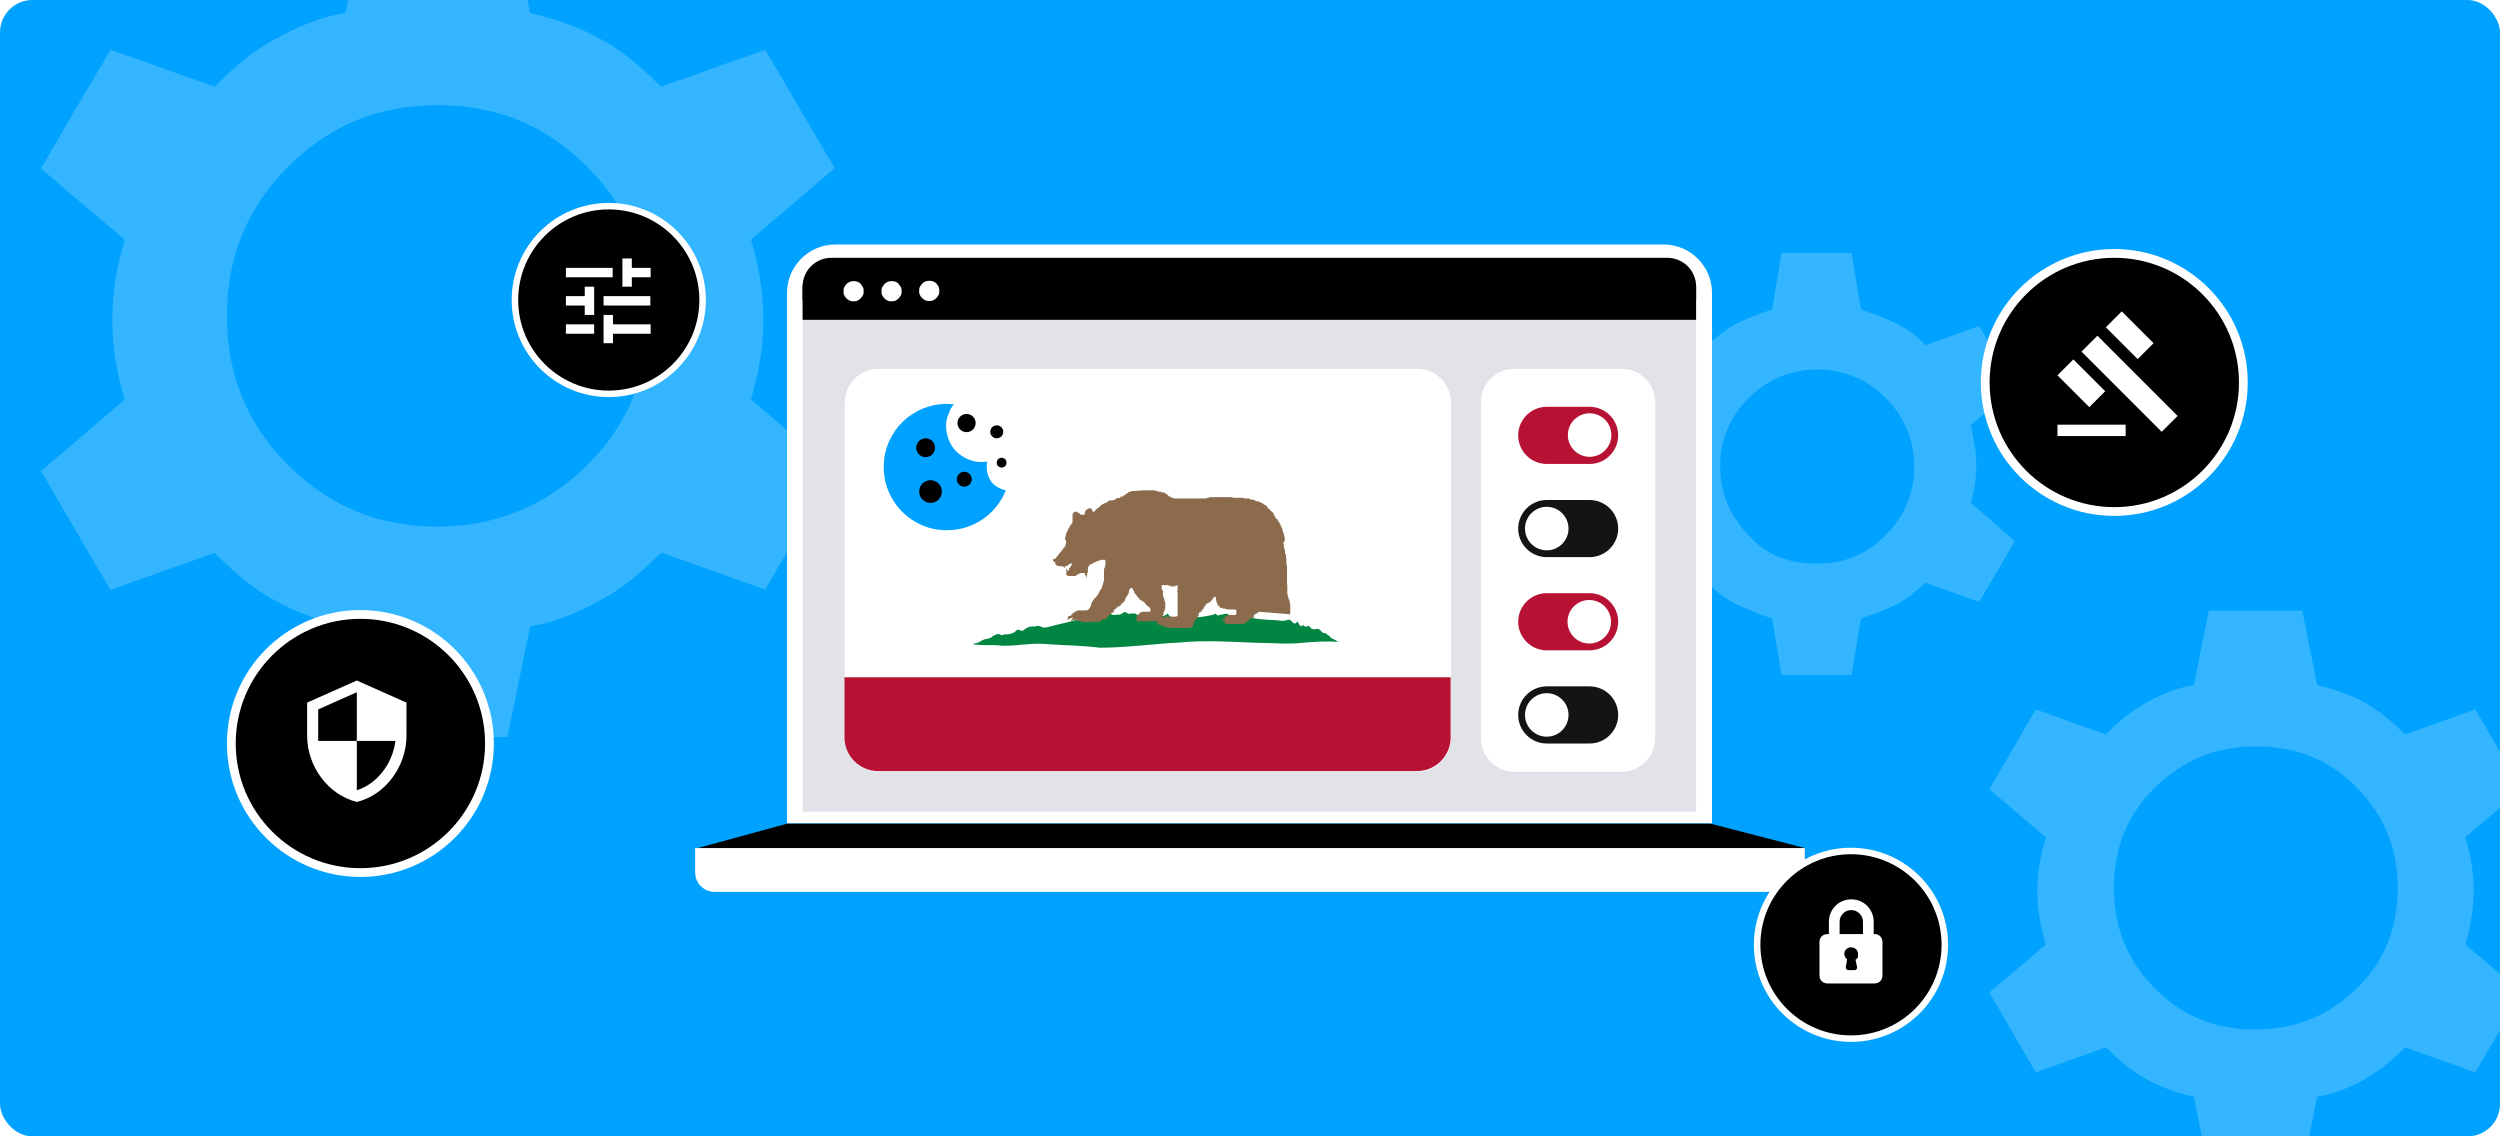
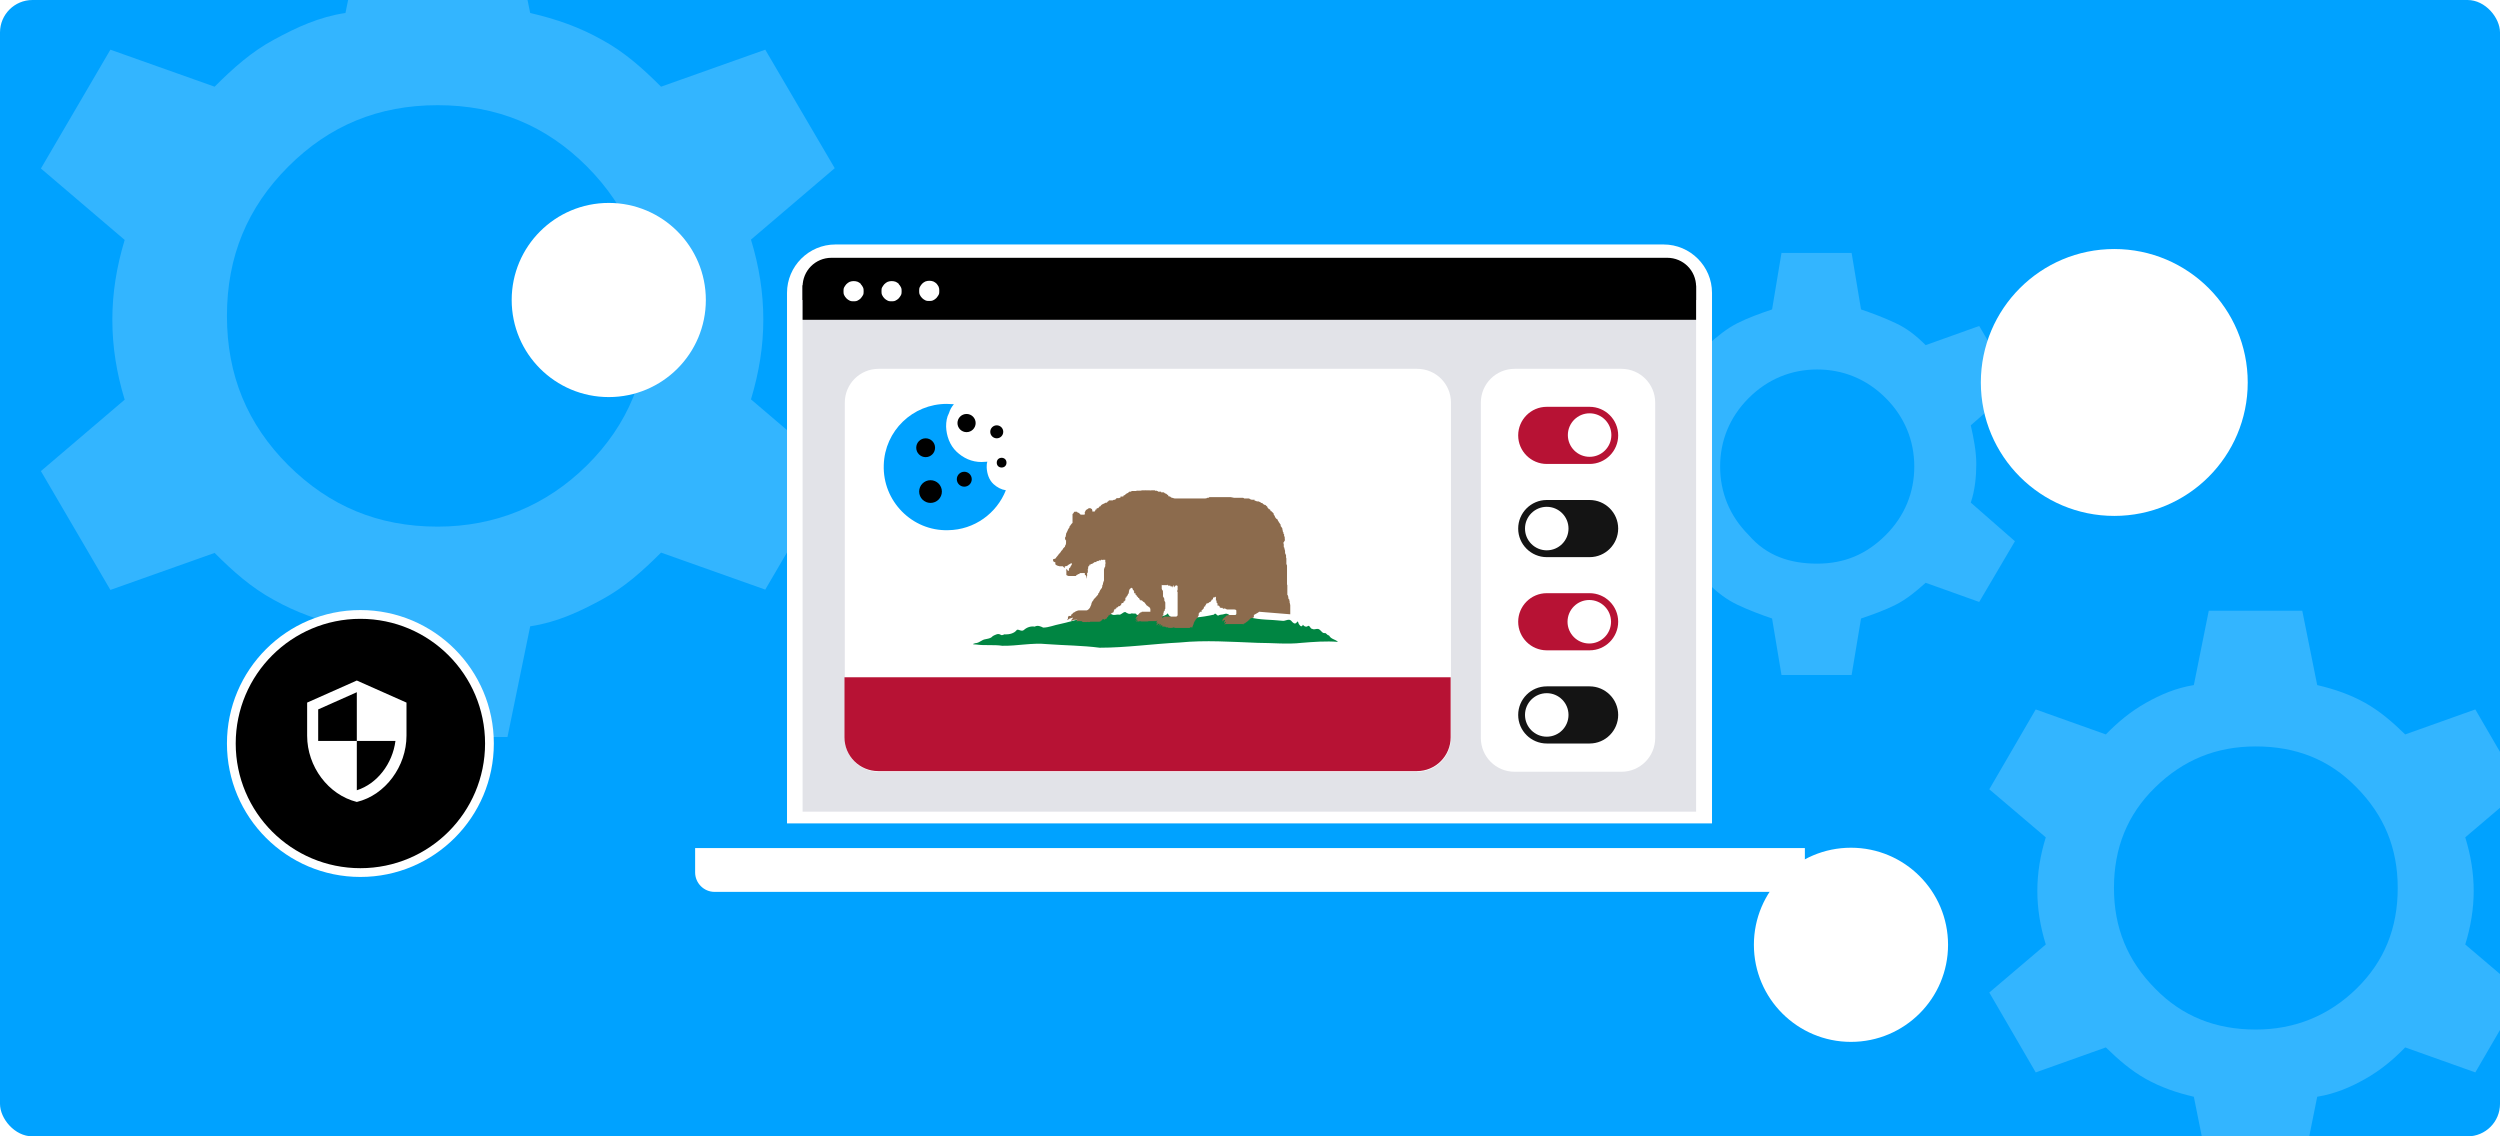
<svg xmlns="http://www.w3.org/2000/svg" id="Layer_2" version="1.1" viewBox="0 0 770 350">
  <defs>
    <style>
      .st0 {
        fill: #00a2ff;
      }

      .st1 {
        fill: #141414;
      }

      .st2 {
        fill: #8c6b4d;
      }

      .st3, .st4, .st5 {
        fill: #fff;
      }

      .st6 {
        fill: #008542;
      }

      .st4 {
        fill-rule: evenodd;
      }

      .st7 {
        fill: none;
      }

      .st8 {
        fill: #b71234;
      }

      .st5 {
        isolation: isolate;
        opacity: .2;
      }

      .st9 {
        fill: #e2e3e8;
      }

      .st10 {
        clip-path: url(#clippath);
      }
    </style>
    <clipPath id="clippath">
      <rect class="st7" width="770" height="350" rx="10" ry="10" />
    </clipPath>
  </defs>
  <g id="Layer_1-2">
    <g class="st10">
      <g>
        <rect class="st0" y="0" width="770" height="350" />
        <rect class="st7" y="0" width="770" height="350" />
        <path class="st5" d="M113.4,227.1l-7-34.1c-8.2-1.9-15.2-4.4-22-8.2-7-3.8-12.6-8.8-18.3-14.5l-32.1,11.4-21.4-36.6,25.8-22c-2.5-8.2-3.8-16.3-3.8-24.6s1.3-16.3,3.8-24.6l-25.8-22L34,15.3l32.1,11.4c5.7-5.7,11.4-10.8,18.3-14.5,7-3.8,13.9-7,22-8.2l7-34.1h42.9l7,34.1c8.2,1.9,15.2,4.4,22,8.2,7,3.8,12.6,8.8,18.3,14.5l32.1-11.4,21.4,36.5-25.8,22c2.5,8.2,3.8,16.3,3.8,24.6s-1.3,16.3-3.8,24.6l25.8,22-21.4,36.6-32.1-11.4c-5.7,5.7-11.4,10.8-18.3,14.5-7,3.8-13.9,7-22,8.2l-7,34.1h-42.9,0ZM134.8,162.2c17.6,0,33.4-6.4,46-18.9s18.9-27.7,18.9-46-6.4-33.4-18.9-46c-12.6-12.6-27.7-18.9-46-18.9s-33.4,6.3-46,18.9c-12.6,12.6-18.9,27.7-18.9,46s6.3,33.4,18.9,46c12.7,12.6,27.7,18.9,46,18.9Z" />
        <path class="st5" d="M548.7,207.9l-2.9-17.4c-3.8-1.3-7.2-2.6-10.6-4.2s-6.4-3.9-9.3-6.8l-16.5,5.9-11-18.7,13.6-11.9c-.9-3.9-1.6-8.1-1.6-11.9s.4-8.1,1.6-11.9l-13.6-11.9,11-18.7,16.5,5.9c2.9-2.6,5.9-5.1,9.3-6.8s6.8-2.9,10.6-4.2l2.9-17.4h21.6l2.9,17.4c3.8,1.3,7.2,2.6,10.6,4.2,3.5,1.6,6.4,3.9,9.3,6.8l16.5-5.9,11,18.7-13.6,11.9c.9,3.9,1.7,8.1,1.7,11.9s-.4,8.1-1.7,11.9l13.6,11.9-11,18.7-16.5-5.9c-2.9,2.6-5.9,5.1-9.3,6.8s-6.8,2.9-10.6,4.2l-2.9,17.4h-21.6ZM559.7,173.6c8.4,0,15.2-2.9,21.1-8.8,5.9-5.9,8.8-13.2,8.8-21.1s-2.9-15.2-8.8-21.1-13.2-8.8-21.1-8.8-15.2,2.9-21.1,8.8c-5.9,5.9-8.8,13.2-8.8,21.1s2.9,15.2,8.8,21.1c5.5,6.4,12.7,8.8,21.1,8.8ZM680.3,360.7l-4.6-22.9c-5.5-1.3-10.1-2.9-14.8-5.5-4.6-2.6-8.4-5.9-12.3-9.7l-21.6,7.7-14.3-24.6,17.4-14.8c-1.7-5.5-2.6-11-2.6-16.5s.9-11,2.6-16.5l-17.4-14.8,14.3-24.6,21.6,7.7c3.8-3.9,7.7-7.1,12.3-9.7,4.6-2.6,9.3-4.6,14.8-5.5l4.6-22.9h28.8l4.6,22.9c5.5,1.3,10.1,2.9,14.8,5.5,4.6,2.6,8.4,5.9,12.3,9.7l21.6-7.7,14.3,24.6-17.4,14.8c1.7,5.5,2.6,11,2.6,16.5s-.9,11-2.6,16.5l17.4,14.8-14.3,24.6-21.6-7.7c-3.8,3.9-7.7,7.1-12.3,9.7-4.6,2.6-9.3,4.6-14.8,5.5l-4.6,22.9h-28.8ZM694.8,317.1c11.9,0,22.4-4.2,31-12.6s12.7-18.7,12.7-31-4.2-22.4-12.7-31c-8.4-8.6-18.7-12.6-31-12.6s-22.4,4.2-31,12.6-12.7,18.7-12.7,31,4.2,22.4,12.7,31c8.4,8.6,18.7,12.6,31,12.6Z" />
        <g>
          <g>
            <g>
              <path class="st3" d="M242.4,90.2c0-8.2,6.7-14.9,14.9-14.9h255.1c8.2,0,14.9,6.7,14.9,14.9v163.4H242.4V90.2Z" />
-               <path d="M526.9,253.7l29,7.5v5.2H214.9v-5.2l27.5-7.5h284.5,0Z" />
              <path class="st4" d="M555.9,261.2v7.5c0,3.3-2.7,6-6,6H220.1c-3.3,0-6-2.7-6-6v-7.5h341.9Z" />
              <path class="st9" d="M247.2,89c0-4.9,3.9-8.9,8.9-8.9h257.4c4.9,0,8.9,3.9,8.9,8.9v161H247.2V89Z" />
              <path d="M247.2,88.3c0-4.9,3.9-8.9,8.9-8.9h257.4c4.9,0,8.9,3.9,8.9,8.9v4.1H247.2v-4.1Z" />
              <path d="M247.2,87.9c0-.3,3.9-.6,8.9-.6h257.4c4.9,0,8.9.3,8.9.6v10.6H247.2v-10.6Z" />
            </g>
            <path class="st3" d="M265.2,87.5c-.3-.3-.6-.5-1-.7-.8-.3-1.7-.3-2.5,0-.4.2-.7.4-1,.7-.3.3-.5.7-.7,1-.2.4-.2.8-.2,1.2s0,.8.2,1.2c.2.4.4.7.7,1,.3.3.6.5,1,.7.4.2.8.2,1.2.2s.8,0,1.2-.2c.4-.2.7-.4,1-.7.3-.3.5-.7.7-1s.2-.8.2-1.2,0-.8-.2-1.2c-.2-.4-.4-.7-.7-1h0Z" />
            <path class="st3" d="M276.9,87.5c-.3-.3-.6-.5-1-.7-.8-.3-1.7-.3-2.5,0-.4.2-.7.4-1,.7-.3.3-.5.7-.7,1s-.2.8-.2,1.2,0,.8.2,1.2c.2.4.4.7.7,1,.3.3.6.5,1,.7.4.2.8.2,1.2.2s.8,0,1.2-.2c.4-.2.7-.4,1-.7.3-.3.5-.7.7-1,.2-.4.2-.8.2-1.2s0-.8-.2-1.2c-.2-.4-.4-.7-.7-1h0Z" />
            <path class="st3" d="M289.2,88.5c-.2-.4-.4-.7-.7-1.1-.3-.3-.6-.5-1-.7-.8-.3-1.7-.3-2.5,0-.4.2-.7.4-1,.7-.3.3-.5.7-.7,1-.2.4-.2.8-.2,1.2s0,.8.2,1.2c.2.4.4.7.7,1s.6.5,1,.7c.4.2.8.2,1.2.2s.8,0,1.2-.2c.4-.2.7-.4,1-.7.3-.3.5-.7.7-1s.2-.8.2-1.2,0-.8-.2-1.2h0Z" />
          </g>
          <g>
            <g>
              <path class="st3" d="M436.5,237.7h-165.9c-5.8,0-10.4-4.7-10.4-10.4v-103.3c0-5.8,4.7-10.4,10.4-10.4h165.9c5.8,0,10.4,4.7,10.4,10.4v103.3c0,5.8-4.7,10.4-10.4,10.4Z" />
              <path class="st8" d="M260.1,208.6v18.5c0,5.8,4.7,10.4,10.4,10.4h165.9c5.8,0,10.4-4.7,10.4-10.4v-18.5h-186.8Z" />
              <path class="st6" d="M409.3,195.7c-.6,0-.8-.9-1.4-.7-.9,0-1.2-1.4-2.2-1.3-.5,0-1,.3-1.5,0-.7,0-.8-1.4-1.5-.8-.5.3-1.1,0-1.4-.5-.3.8-.8.5-1.1,0-.4-.3-.3-1.5-.8-.7-.6.8-1.3,0-1.7-.5-.8-.8-1.8.2-2.8,0-3.4-.4-6.9-.2-10.1-1.1-.9,0-1.7-.4-2.6-.4-.7-.3-1.4-.8-2,0-1.1.7-1.8-1.1-3-.6-.8.3-1.4.1-2,.5-.5,0-.8-1.1-1.3-.3-3.9.9-7.9,1.2-11.8,1.1-.9,0-2.1-.5-2.4-1.5-.6.7-1.4.9-2.3.8-2.4,0-4.8-.4-7.3-.3,0-.7-1.1-.3-1.5-.5-.8.4-1.4,0-2-.4h0c-.8,0-1.3,1-2,.8-.7-.1-1.4.3-2,0-.8-.5-1.5-.4-2.4-.1-4.6.3-9.1,2-13.7,3-1.7.3-3.5,1.1-5.2,1.1-.8-.4-1.7-.8-2.6-.3-1.2-.2-2.4.2-3.3,1-.7.7-1.7-.3-2.2,0-.8,1.1-2.3,1.4-3.5,1.4-.5-.2-.9.5-1.5.1-.8-.5-1.6,0-2.4.4-.9,1.1-2.4.7-3.4,1.4-.7.4-1.3.8-2,.8-1.1.3-.8.4.2.4,2.7.4,5.5,0,8.1.4,4.6.1,9.1-1,13.9-.5,5.4.4,10.7.4,16.1,1.1,8.2,0,16.4-1.2,24.6-1.6,8-.8,16-.2,24.1.1,4.5,0,9.1.5,13.5,0,3.7-.3,7.5-.6,11.2-.3-.8-.8-2.1-.8-2.7-1.9" />
              <path class="st2" d="M397.4,189.2c0-.2,0-.5,0-.8s0-.3,0-.5v-.3c0,0,0-.1,0-.2s0-.1,0-.1h0c0-.2,0-.2,0-.2,0,0,0-.1,0-.3h0c0-.2,0-.3,0-.3,0-.1,0-.4-.1-.4,0,0,0-.1,0-.2,0,0,0-.2-.1-.3,0,0,0-.2,0-.3s0-.1,0-.1c0,0,0-.2-.1-.3,0,0,0,0,0,0,0,0,0-.1,0-.2,0,0,0,0,0-.1,0,0-.1,0-.2-.1,0,0-.1-.2-.1-.4s0-.3,0-.4c0,0-.1,0-.1,0h0c0-.2,0-.4-.2-.5,0,0,0,0,0-.1s0-.2,0-.2c0,0,0-.1,0-.3s0,0,0-.1,0-.2,0-.3c0,0,0-.1,0-.2,0,0,0-.3,0-.4s0,0,0-.1c0,0,0-.2,0-.3,0-.1,0-.3,0-.4,0,0,0-.1,0-.1h0c0,0,0-.1,0-.2,0,0,0,0,0,0s0,0,0,0h0c0-.1,0-.2,0-.2s0,0,0,0c0,0,0-.2-.1-.3,0,0,0,0,0-.1,0,0,0,0,0,0,0,0,0,0,0-.1,0,0,0-.1,0-.3v-.4c0-.2,0-.4,0-.7s0-.4,0-.6c0,0,0-.1,0-.3,0,0,0-.2,0-.3,0-.1,0-.3,0-.4,0-.2,0-.3,0-.5,0,0,0-.1,0-.2,0,0,0-.1,0-.2,0-.3,0-.5,0-.8s0-.3,0-.4v-.5c0-.1-.1-.3-.2-.5,0,0,0-.2,0-.3,0,0,0-.2,0-.3s0-.3,0-.4c0-.2,0-.4,0-.6,0-.1,0-.3-.1-.4,0,0,0-.2,0-.3,0-.1,0-.3,0-.4,0,0-.1-.3-.2-.4,0,0,0-.1-.1-.3,0,0,0-.1,0-.3s0-.1,0-.2c0-.3-.1-.5-.2-.8v-.3c-.2-.1-.2-.2-.2-.3s0-.2,0-.3c0,0,0-.3,0-.4,0,0,0-.2-.1-.4,0,0,0,0,0,0,0,0,0-.3,0-.3,0,0,.1,0,.1,0,0-.1.2-.3.3-.5s0-.4,0-.6,0-.1,0-.3c0,0,0-.1,0-.1,0-.1-.1-.3-.2-.5,0,0,0-.1,0-.2v-.3c-.2,0-.2-.2-.2-.3,0,0,0-.1,0-.2,0,0-.1-.2-.2-.3,0,0,0-.1,0-.2,0,0,0-.1-.1-.3,0-.2,0-.5-.2-.7,0-.1-.2-.3-.3-.4s0-.3-.1-.4h0c0,0,0-.2,0-.2,0,0,0-.1-.2-.2,0,0,0,0,0,0,0-.2-.3-.4-.4-.6,0,0,0-.3-.2-.3s0,0,0,0c0-.2-.1-.5-.4-.6,0,0-.2-.1-.3-.3,0,0,0-.2-.2-.2h0c0-.4-.2-.6-.4-.8,0,0,0,0,0-.1,0,0,0-.1,0-.2,0,0-.2-.3-.3-.4-.1,0-.3-.1-.3-.3,0,0-.1-.1-.3-.1s0,0-.1-.1c0,0,0-.1,0-.1,0,0,0-.2-.2-.3,0,0,0-.1-.2-.1s-.1,0-.1,0c-.1-.3-.5-.4-.5-.8h0c-.2-.2-.5-.3-.5-.5,0,0,0,0-.2,0s-.1,0-.2-.1c-.1,0-.4-.2-.5-.3,0,0,0,0,0,0,0,0,0-.2-.2-.2s-.3,0-.3-.1c-.2-.1-.5-.3-.8-.4,0,0-.1,0-.2,0s-.1,0-.2,0,0,0-.1,0c0,0-.3-.2-.5-.2,0,0-.1,0-.2,0,0,0,0,0,0,0v-.3c0,0,0,0-.1,0h-.3c0,0,0,0,0,0,0,0-.1,0-.1,0,0,0-.3,0-.4,0,0,0,0,0,0,0,0,0-.1-.1-.3-.1-.1,0-.3-.2-.5-.3,0,0-.3,0-.4,0,0,0-.1,0-.2,0s-.2,0-.3,0,0,0-.1,0c-.1,0-.2,0-.4,0s-.1,0-.1,0c0,0-.2-.2-.4-.2s-.1,0-.1,0c0,0-.2,0-.3,0-.1,0-.3,0-.5,0s-.4,0-.6,0c0,0-.1,0-.2,0,0,0-.1,0-.3,0,0,0-.1,0-.2,0h-.1c0,0-.3,0-.4,0-.3,0-.7-.2-1-.2,0,0-.1,0-.3,0,0,0-.1,0-.2,0h-.3c-.3,0-.5,0-.8,0-.1,0-.3,0-.5,0s-.4,0-.5,0-.3,0-.4,0c-.2,0-.5,0-.7,0s-.2,0-.3,0c-.1,0-.3,0-.5,0s-.4,0-.5,0c-.1,0-.3,0-.5,0,0,0-.1,0-.2,0,0,0-.2,0-.3,0s-.1,0-.2,0h-.4c0,0-.1,0-.3.2h-.4c-.2.2-.5.2-.8.2s-.1,0-.2,0c-.1,0-.3,0-.5,0-.1,0-.4,0-.5,0-.2,0-.5,0-.7,0,0,0-.2,0-.3,0s-.2,0-.3,0c0,0-.1,0-.2,0,0,0-.3,0-.4,0-.1,0-.4,0-.5,0,0,0-.2,0-.3,0,0,0-.2,0-.3,0h-.4c-.1,0-.3,0-.5,0-.1,0-.3,0-.5,0,0,0-.1,0-.3,0-.2,0-.4,0-.6,0s-.3,0-.3,0c-.3,0-.8,0-1.1,0,0,0-.1,0-.3,0s-.3,0-.5,0c0,0-.1,0-.2,0,0,0-.1,0-.2,0s0,0,0,0c-.1,0-.3,0-.5-.1s-.5-.1-.7-.2c-.1,0-.2-.3-.4-.3s-.2,0-.2-.1,0,0,0,0c0,0-.4,0-.3,0,0,0-.1,0,0-.2h0c0,0,0-.2,0-.2,0,0,0,0,0,0,0,0,0,0-.1,0-.1,0-.3,0-.4-.3-.1,0-.3-.1-.5-.2,0,0-.1,0-.1,0,0,0,0,0,0-.1h0c0,0-.1,0-.3-.2,0,0-.1,0-.1,0-.1,0-.2,0-.3,0h0c0,0-.1,0-.2,0,0,0-.1,0-.2,0,0,0,0,0,0-.2,0,0,0,0,0,0-.2,0-.5,0-.8,0-.1,0-.2,0-.2-.1s0-.1,0-.1,0,.1-.3,0c0,0-.1,0-.2-.2h0c0,.2-.3.2-.4,0h0c0,0-.3,0-.4,0s0,0-.1,0-.1-.1-.3,0c0,0-.1,0-.3,0-.1,0,0,0-.2,0,0,0-.1.1-.3,0-.2,0-.5,0-.8,0s-.5,0-.6,0c0,0,0-.1,0-.1s0,0,0,0c0,0,0,0,0,0,0,0-.1.1-.1.1,0,0-.1,0-.1,0,0,0-.1,0-.2,0-.1,0-.3,0-.5,0,0,0-.1,0-.1,0-.1,0-.3.1-.5.1,0,0-.1,0-.2,0,0,0,0,0,0,0h-.3c0,0,0,.1-.1,0-.1,0-.2,0-.3,0-.1,0-.3,0-.5.1,0,0-.1,0-.1,0,0,0-.1,0-.2,0,0,0-.2,0-.4,0s0,0,0,0c0,0-.2,0-.4,0s0,0-.1,0c0,0-.1,0-.3.2,0,0-.2,0-.4,0-.1,0-.3.1-.4.3,0,0-.1.1-.1.1-.4.1-.8.4-1,.7,0,0-.1,0-.2,0s0,0-.1,0h0c0,0,0,0,0,0,0,0,0,.1-.1.2,0,0,0,0,0,0h0s0,0,0,0h0c0,.2-.1.2-.3.2s0,0,0,0c0,0-.2,0-.3,0s-.2,0-.3,0h0c0,.2,0,.4-.2.4,0,0-.2,0-.3.1,0,0-.1,0-.2,0s-.1,0-.1,0,0,0,0,0c0,0,0,0,0,0s0,0-.2,0-.1,0-.2,0c-.1.1-.3.3-.5.5,0,0,0,0-.2,0-.1,0-.3,0-.5.2,0,0,0,0,0,0,0,0-.1,0-.1,0,0,0-.2,0-.4,0,0,0-.1,0-.2,0-.2,0,0,0,0,0,0,0-.3,0-.3,0s0,0,0,0h0c0,0,0,0,0,0,0,0,0,0,0,0h-.2c0,.1-.1.2-.1.2s0,0,0,0c0,0,0,0,0,0,0,0-.1.1-.1.1,0,0,0,0,0,0,0,0-.1,0-.1,0,0,0-.1.1-.1.1,0,0-.1.1-.2.3h-.3c0,0-.2,0-.3.1-.2.2-.5.2-.8.4-.1,0-.4.3-.5.4h0c0,.2-.1.2,0,.2,0,0,0,0,0,0h-.3c-.1.2-.4.4-.5.6,0,0,0,0,0,0s0,0-.2,0c0,0-.3,0-.3.2,0,0,0,.2,0,.2,0,0-.1,0-.3,0,0,0-.1,0,0,0,0,0,0,.1,0,.1,0,0,0,.2-.2.3,0,0,0,.1,0,.2,0,0-.2,0-.3,0,0,0-.3.1-.5,0,0,0,0-.1,0-.2,0-.1,0-.2,0-.2,0,0-.1,0-.1-.3h0c0,0-.3-.2-.5-.3,0,0,0,0,0,0-.1,0-.3,0-.5,0,0,0-.2.2-.4.3-.1,0-.3.2-.5.3,0,0,0,0,0,0,0,.1-.1.3-.2.4,0,0,0,.1-.1.2s0,.2,0,.3c0,0,0,.1,0,.3s0,0,0,0c0,0,0,0,0,0,0,0,0,.2-.3.2s-.2,0-.3,0-.1,0-.2,0c0,0-.1,0-.3,0-.2,0-.4-.1-.5-.3,0,0-.2-.3-.4-.3,0,0-.2,0-.3-.1,0,0,0-.1-.1-.2,0,0-.3,0-.5,0s-.2,0-.3,0c0,0-.1,0-.2.2,0,.2-.3.4-.4.5,0,0,0,.1,0,.3,0,0,0,.1,0,.2s0,.2,0,.2c0,.1,0,.3,0,.4,0,.1,0,.3,0,.4s0,0,0,.1v.4c0,.2,0,.4,0,.7,0,0,0,.1-.2.2-.1.2-.4.4-.5.7,0,0,0,0,0,0h0c0,0-.1.1-.2.1,0,0,0,.1,0,.2,0,0,0,.3-.2.4,0,.1-.2.3-.3.5-.1.4-.4.8-.5,1.1,0,0,0,0-.1.2,0,0,0,.2,0,.3,0,0,0,.2-.1.3,0,0,0,.1,0,.2,0,0,0,.2-.2.3,0,0,0,.3,0,.4s0,0,0,0c0,0,0,.1.1.3,0,0,0,.2.2.2s0,0,0,0c0,0,0,.1,0,.1,0,0,0,0,0,0,0,0,.1.1,0,.2,0,0,0,0,0,0,0,.1,0,.3,0,.4s0,.1,0,.2c0,.3-.1.5-.3.8h0c0,.2,0,.3-.2.4,0,0-.1.2-.3.3,0,0-.2.3-.3.5,0,0,0,0,0,0,0,0-.1.2-.3.3,0,0,0,0,0,0,0,0,0,0,0,0,0,0-.1.2-.2.3,0,0,0,.1-.2.3-.1.1-.3.4-.5.5,0,0,0,.3-.2.3,0,.1-.2.3-.3.4,0,0-.2.2-.3.4,0,0,0,.1-.3.3,0,0-.1,0-.2,0,0,0-.1.1-.2.1h-.2c0,.2,0,.3,0,.3,0,.1,0,.3.1.4s.1.1.3.2.2,0,.4.1c0,0,.1,0,.1,0s0,0,0,0,0,0,0,0c0,0,.1,0,0,0,0,0,0,0,0,0h-.2,0c0,.1,0,.2,0,.2,0,0,0,0,0,0,0,0,0,0,0,0,0,0,0,.2,0,.3h0c0,.1.1.2.1.2.2.2.5.3.8.4,0,0,.3,0,.4.1,0,0,.2,0,.3,0,0,0,.2,0,.3,0h.2c0,0,.1,0,.1,0,0,0,0,0,.1,0,0,0,.2.1.2.2,0,0,.1.1.1.1,0,0,.2.2.3.3,0,0,0,0,0,0h0c0-.2,0-.2,0-.2s0-.1,0-.2h0c0,0,0-.2.1-.2.1,0,.4,0,.5-.1,0,0,.1,0,.1,0,.1,0,.3-.3.5-.4,0,0,.1,0,.2-.1.1,0,.3-.2.5-.3,0,0,.2,0,.3,0,0,0,0,.1,0,.1,0,.3-.1.5-.4.8h0c0,0,0,.2,0,.2,0,0-.2.3-.4.4,0,0,0,0,0,0,0,0-.1.1-.1.2,0,0,0,.3,0,.3,0,0,0,.1,0,.2s0,0,0,0c0,0,0,0,0,0,0,0,0,0,0,.1s0,0,0,0c-.1,0-.3,0-.5-.2,0-.2-.2-.4-.3-.4v.5c0,0-.1,0-.2,0h0c0-.1-.1-.2-.1-.2,0,0,0,0,0,0,0,0,.1.2.3.3v.3c0,.1,0,0,0,.1,0,0,0,0,0,.1s0,.2,0,.3c0,0,0,.1,0,.2h0c0,.1,0,.2,0,.2,0,0,0,.2.2.2.1.1.4.2.5.2h.3c.1,0,.1,0,.3,0s0,0,.1,0h.3c0,0,.2,0,.3,0,0,0,.1,0,.1,0,0,0,.1,0,.2,0,0,0,.2,0,.4,0h.2c0,0,.1-.2.3-.3s0,0,0,0c0,0,0-.1.2-.1.1,0,.3-.3.5-.2.1,0,.1,0,.1,0,0-.2.1-.3.4-.3s.1,0,.1,0c0,0,.2,0,.3,0,0,0,.1,0,.1,0,0,0,0,0,0,0,0,0,0,0,.1,0h0c0,0,0,0,0,0,0,0,0,0,.1,0,0,0,0-.2.1,0,0,0,.1,0,.2,0,0,0,.1,0,.2,0,0,0,0,0,0,0s0,0,0,0h.1c0,0,0,.2,0,.2,0,0,0,.2,0,.3,0,.2,0,.1,0,.1s0,0,0,0c0,0,0-.1.2,0,0,0,.1,0,.1,0s0,.2,0,.3c0,0,.1,0,.1,0,0,0,0,0,0,.1s0,.2,0,.4c0,0,0,.3,0,.3s.1-.1.1-.2c0-.1,0-.1,0-.1,0,0,0,0,0,.1s0,.1,0,.1c0,0,0-.3,0-.4h0s0,.1,0,.2c0,0,0,0,0,0,0-.1,0-.2.1-.1h0c0,0,0-.4,0-.4,0,0,0-.1.1,0h0v.2c0,0,0,0,0,0h0v-.3c0,0,0-.1,0-.1,0,0,0-.2,0-.3h0c0,0,0,0,0,0s0-.1,0-.1c0,0,0-.1,0-.2h0v-.2s.1,0,.2,0h0c0,0,0,.3,0,.4s0,.1,0,.1h0c0-.1,0-.3,0-.4,0-.1,0-.3,0-.3s.1,0,0,.3h0c0,.2,0,.2,0,.2h0c0-.2,0-.2,0-.2h0c0,0,0-.6,0-.6,0,0,0,0,0,0,0,0,0,0,.1.1,0,0,0,0,0,0,0,0,0,0,0,0h0c0,0-.1-.4-.1-.4,0,0,0-.2,0-.3h0c0-.2,0-.3,0-.3,0,0,0,.1,0,.1,0,0,0,.2.1.3,0,0,0,0,0,0h0c0,0,0,0,0-.1s0-.2,0-.3c0-.1,0-.3,0-.3,0,0,.1,0,.1,0,0,0,0,.2,0,.3s0,.1,0,.2h0c0,0,0-.2,0-.3v-.3c0,0,0-.1,0,0,0,0,0,0,0,0s0-.2,0-.3c0,0,.1,0,.1.1h0c0,0,0,.2,0,.2s0,0,0,0c0,0,0,0,0,.1s0,.1,0,.1c0,0,0,0,0-.2s0-.3,0-.3,0,0,.1,0c0,0,0,0,0,.2s0,.2,0,.1c0,0,0-.3,0-.4s0,0,0-.1h0c0,0,0-.2,0-.2h-.2c0,0,0,0,0,0,0,0,.1,0,.2,0,0,0,0,.1.2,0h0c0,.2,0,.3,0,.4h0c0,.2,0,.2,0,.2s0,0,0-.1h0c0-.2,0-.2.1-.1s0,0,0,0,0,0,0,0q0,0,0,0c0,0,0,0,0,0,0,0,0,0,0,0s0-.1,0-.1c0-.3,0-.4.2-.3v.2c0,.1,0,.2,0,.2s0,0,0-.1c0-.1,0-.3,0-.4s0,0,0,0c0,0,0,0,0,0,0,0,0,0,0,0h0c0,.2,0,.3,0,.3,0,0,0,0,0-.1s0-.2,0-.3c0,0,0,0,.1,0,0,0,.2,0,.2,0h0c0-.1.1-.1.2-.1.1,0,.3-.1.4-.3h0c0,0,.1,0,.1,0,0,0,.1,0,.1,0s0,0,0,0h0c0,0,0-.2,0-.2,0,0,.1,0,.1,0,0,0,.1,0,.2,0s.1,0,.3,0c0,0,0,0,0,0,0,0,.1,0,.1,0h0c0,0,0-.2,0-.3,0,0,.2,0,.2,0,0,0,0,0,0,0,0,0,.2,0,.2,0s0,0,.1,0,0,0,.1,0h0c0,0,.1-.2.3-.3,0,0,.1.1.1.1,0,0,0,0,0,0,0,0,.1,0,.2,0s.1,0,.1,0c0,0,0-.1.1-.2s.2,0,.3.1c0,0,0,0,0,0,0,0,.1,0,.2-.1,0,0,0,0,.1,0s.1,0,.2,0h.5c0,0,0,.1,0,.2,0,0,0,0,0,0,0,0,0,.1,0,.3s0,0,0,.2h0c0,.1.1.2.1.2h0c0,.2,0,.2-.1.4,0,.1,0,.3,0,.4,0,.3,0,.5-.3.8,0,.1,0,.4-.1.5,0,0,0,.1,0,.3h0c0,.2,0,.2,0,.2,0,.1,0,.3,0,.5,0,.2,0,.4,0,.5,0,.1,0,.3,0,.4s0,.3,0,.5c0,.1,0,.3,0,.4s0,.3,0,.4c0,.2,0,.4-.2.6,0,.1,0,.3-.1.4,0,0,0,.1,0,.1,0,.1,0,.4-.2.5,0,.2,0,.5-.1.6,0,.2,0,.4-.3.5,0,0,0,0,0,0,0,.2-.2.3-.3.5,0,0,0,0,0,0h0c0,.2-.1.2-.2.4,0,0,0,.2-.1.3,0,0,0,0,0,0,0,0-.2.3-.3.3h0c0,0,0,.2,0,.2,0,0,0,0,0,0,0,0,0,0,0,.1-.3.3-.5.6-.8.9,0,0-.1.2-.3.3,0,0,0,.1-.2.2,0,0-.1.2-.2.4,0,0-.1.1-.1.1,0,0-.1.2-.3.4,0,0,0,.2-.1.3s0,.2-.1.3c0,.1,0,.3-.1.4,0,0-.1.3-.2.4,0,0,0,.2-.1.3-.1.2-.3.4-.5.6-.1.1-.4.3-.6.3-.2,0-.5,0-.7,0h-.6c0,0-.1,0-.3,0-.2,0-.4,0-.5,0h-.2c-.1,0-.3,0-.5.1,0,0-.3.1-.5.2,0,0-.1.1-.2.1,0,.1-.3.2-.5.3,0,0-.2.1-.3.3,0,0,0,0,0,0,0,.1-.2.2-.4.3,0,0,0,0,0,0,0,0,0,0,0,.1,0,.2,0,.3-.2.3s-.3,0-.4,0h-.2c0,.2-.1.3-.2.3h0v.5c0,0,0,.1,0,.1h-.1c0,.2-.1.3-.1.4s0,0,0,0c0,0,.3-.1.4-.3,0,0,.2,0,.3-.2.3,0,.7-.2,1-.3,0,0,0,0,0,.2-.1.1-.3.4-.5.6,0,0,0,0,0,0h0c0,.1,0,.2,0,.2.3,0,.5-.1.8-.3,0,0,.2,0,.4,0,.2,0,.5,0,.6-.1,0,0,0,0,0,0,0,0,.1,0,0,.2,0,0,0,0,0,0,0,0-.1.1-.1.2,0,0,0,.1,0,.1,0,0,0,.1,0,.2h0c0,0,.1,0,.2-.2.3,0,.5,0,.8,0h.4c0,0,.1,0,.2.1,0,0,.2.1.3.2,0,0,.1,0,.1,0h.4c0,0,.2,0,.3,0s.2,0,.3,0c0,0,.2,0,.3,0,0,0,.1-.2.3,0,0,0,.3,0,.4,0,0,0,0,0,.1-.1.2,0,.4,0,.5,0,.3,0,.5,0,.8,0,0,0,.2,0,.3,0h.8c.2,0,.4,0,.5,0,0,0,.1-.1.2-.1,0,0,.2,0,.3-.2,0,0,.1,0,.1-.1,0,0,.2,0,.3-.2,0,0,0-.1,0-.2,0,0,.2,0,.3,0h.3v.2c0,0,0-.1.1,0,0,0,0,0,0,0,0,0,0,0,0,0l.2-.2h0c0,0,0,0,0,0h0c.2-.2,0-.2.3,0h0c0,0,0,0,0,0,0,0,0-.1,0-.2h0c0-.2.1,0,.2,0,0,0,0,0,0,0,0-.1,0-.3.1-.4,0,0,.1,0,.1,0,0,0,0,0,0,0,0,0,.1-.2.2-.2,0,0,0,.2,0,.2,0,0,0,0,0,0s0-.3,0-.3c0,0,.1-.3.2-.4,0,0,0,.1,0,.3,0,0,.1-.2.2-.3h0c0,0,0,0,0,0,0,0,.1,0,.1,0,0,0,0,0,0,0,0,0,0-.1.1,0,0,0,0,0,0,0,0,0,.2-.3.3-.4s.2-.2.4-.3c0,0,0,0,.2,0,0,0,.1-.1.2-.3,0,0,0-.2,0-.3s0,0,0,0c0,0,.1,0,.1,0,0,0,.1,0,0-.3,0,0,0-.1,0-.1,0,0,.1,0,.3,0,0,0,0-.1.2-.1s0,0,0,0c0,0,0-.1,0-.2,0,0,0,0,0,0s0,0,0,0c.1,0,.3,0,.3-.3s0,0,.1,0,.1,0,.1,0c0,0,0-.1,0-.1,0,0,.1,0,.1,0,.2,0,.2-.1.2-.2,0,0,0-.1,0-.1,0,0,0,0,.2,0s.1,0,.2,0c0,0,0,0,0,0,0,0,0,0,0,0s0,0,0,0c0,0,0-.1.2-.1s0,0,0-.2,0,0,0,0h.3c0,0,0-.2,0-.4.1-.1.2-.3.5-.3h.2c0-.2,0-.5,0-.4.1,0,.2,0,.3-.1,0,0,0-.1,0-.1.1,0,.1-.2.3-.2,0,0,0,0,0,0h0c0-.2,0-.2,0-.1,0,0,.1,0,0,0,0,0,0-.1,0-.2,0-.2,0-.3,0-.2h0c0,0,0-.1,0-.1s0,0,0-.1,0-.1,0-.1c0,0,.1,0,.3-.1,0,0,0,0,0,0,0,0,0-.1,0-.2.2-.2.4-.4.5-.8,0,0,0-.1.1-.1s0,0,.1-.2,0-.3.1-.3c0,0,0,0,0,0h0c0-.2,0-.3,0-.5,0,0,0-.1.1,0h0c0-.2,0-.3.1-.4.1-.1.3-.3.5-.5,0,0,0,0,0,0,.2.1.5.2.5.5h0c0,.1,0,.2,0,.2,0,0,.2,0,.3.2v.2c0,0,0,0,0,0h.1c0,.2,0,.4,0,.5,0,0,0,.2.2.1,0,0,.2,0,.2,0s0,0,0,0c0,0,0,.1,0,.3h0c0,.2.3.3.4.4h0c0,.3.1.4.3.4h.1v.3c.2,0,.3.1.4.2,0,0,0,.1,0,.3s0,0,0,0c0,0,.3,0,.3.2s0,0,0,.1c0,0,.1,0,.1,0,0,0,.1,0,.3,0s.3.3.5.4c0,0,0,.1.2.1,0,0,.2.1.3.3.2.3.4.5.6.8,0,0,.3.1.1,0,0,0,0,0,0,0,.1.1.3.3.5.4,0,0,.1,0,.2.1,0,.1.2.3.3.5,0,0,0,0,0,0,0,.3,0,.6,0,.9h-.3c-.1,0-.3,0-.5,0h-.6c-.1,0-.3,0-.3,0,0,0-.1,0-.2,0,0,0-.1,0-.2,0-.1,0-.3,0-.4,0s-.2,0-.3.2c0,0-.1,0-.2,0,0,0-.2.1-.3.2,0,0,0,0,0,0,0,0,0,0,0,0,0,0,0,0,0,0-.2.3-.5.5-.7.8,0,.2-.3.4-.4.6,0,0-.1.3-.2.4,0,0,.1,0,.2,0,0,0,0,0,0,0,0,0,.3-.1.5-.2h0c0,0,0,0,0,0,0,.1-.3.3-.5.5,0,0-.2.2-.3.3,0,0,0,0,0,0,0,0,0,0,0,0,.2-.1.5-.3.8-.3,0,0,.1,0,.1,0,0,0,0,.1,0,.1-.2,0-.5.2-.6.4,0,0,0,0,0,0,.1,0,.4,0,.5-.1,0,0,0,0,0,0s0,0,0,0h0c0,.1.1.2.1.2,0,0,0-.1,0-.1,0,0,0-.2,0,0s0,0,.1,0c.3,0,.6-.2.9,0,0,0,.3,0,.4,0,.1,0,.3,0,.5,0,0,0,.3,0,.5,0,0,0,.3,0,.4,0,.1,0,.3,0,.5-.1h.3c.2,0,.3,0,.3,0h0c0,0,.2,0,.3,0,0,0,.1,0,.2,0,.1,0,.2,0,.2,0,0,0,.3,0,.3,0,0,0,.1,0,.3,0,.1,0,.2,0,.2,0s0,0,0,0c0,0,.1,0,.1,0h.2c0,0,0,0,0,0,0,0,0,0,0,0,0,0,0-.2.3-.1h.1c0,0,0-.1,0,0,0,0,.1,0,.3,0s.1,0,.2-.1c0,0,.1,0,.1,0,.1,0,.3,0,.5-.1,0,0,.1,0,.2,0,0,0,0-.1,0-.1,0,0,0,0,0-.1s0,0,0-.1c0,0,.1,0,0-.1,0-.2,0-.4.2-.5v-.5h0c0,0,0-.2.2-.2s0,0,0-.1,0-.2,0-.2h0v-.2c0,0,0-.1,0-.1,0,0,.1,0,.1,0v-.3c0,0,0-.2.2-.3,0,0,0-.1.1,0,0,0,0,0,0-.1s0-.1,0-.3c0-.1.2-.2.2-.4s0,0,0,0c0,0,0,0,0,0,0,0,0,0,0,0,0,0,0-.2,0-.3h0c0,0,0-.2,0-.2,0,0,0-.1,0-.3s0-.1,0-.1c0,0,0-.1,0-.1,0,0,0,0,0,0,0,0,0-.2,0-.3,0-.1,0-.3,0-.4s0-.3-.1-.4-.2-.3-.2-.4,0-.1,0-.1c0,0,0,0,0,0,0,0,0-.1,0-.1,0,0,0-.1,0-.2s0,0,0,0c0,0,0-.2-.1-.3,0-.1-.2-.3-.3-.5,0,0,0-.1,0-.2s0-.2,0-.3c0,0,0-.2,0-.4,0,0,0,0,0,0,0,0,0-.1,0-.3,0,0-.1-.2,0-.3,0-.2-.1-.4-.3-.6,0,0,0,0,0,0,0,0,0-.1-.1-.3,0,0,0,0,0,0v-.2c0,0,0,0,0,0,0,0,0-.1,0-.1,0-.1,0-.3,0-.5,0,0,0-.1,0-.1,0,0,0-.1,0-.3s0-.2,0-.3,0,0,0,0c0,0,0,0,0,0s0,.1,0,.2h0s0,0,0,0,0,0,0,0,0,0,0,0c0,0,0,0,0,0,0,0,0,0,0,0h0c0,.2.1.2.1.2,0,0,0,0,.5,0,.2,0,.3,0,.3,0s0,0,0,0,0,0,0,0c0,0,0,0,0,0h.3s0,0,0,0c0,0,0,0,0,0,0,0,.2,0,.2,0,0,0,.2,0,.3,0s0,0,0,0c0,0,0,0,0,0,0,0,0-.1,0-.1,0,0,0,0,.1,0h.1c0,.1,0,.2,0,.2s0,0,0,0c0,0,0,0,0,0,0,0,0,0,0,0h0c0,0,0,0,0,0,0,0,0,.1,0,0,0,0,.1,0,.1,0,0,0,.1,0,.2.1,0,0,.1,0,.2,0,0,0,0,0,0,0,0,0,0,0,0-.1h.2c0,0,.1.2.1.2h0c0,.2,0,.2,0,.1,0,0,.1,0,.2,0,0,0,0,.1,0,.1,0,0,0,0,0,0,0,0,.2-.2.3-.2,0,0,0,.3,0,.4s0,.1,0,.1,0,0,.1-.2c0,0,0-.3.2-.2,0,0,0,0,0,0,0,0,0,.2,0,.3s0,0,0,0h0c0-.2,0-.2,0-.3,0-.3,0-.4.1-.3,0,0,.1,0,.1,0,0,0,0,.3,0,.4,0,0,.1,0,.1,0s0,0,0,0c0,0,0-.1.1-.3h0c0,0,0,0,0,.4h0c0,.2.1,0,.2-.2,0-.2.3-.4.5-.3h.1c0,0,.2.2.2.2s0,0,0,0c0,0,0,.1,0,.2,0,.1,0,.3,0,.5h0c0,.2,0,.2,0,.4h0c0,.2-.1.2-.1.2,0,0,0,0,0,0,0,0,0,.1,0,.2h0c0,.2,0,.2,0,.3s0,0,.1,0,.1,0,0,0,0,0,0,0c0,.2,0,.4,0,.8,0,0,0,0,0,0,0,0,0,0,0,0,0,0,0,0,0,0,0,0,0,0,0,0,0,0,0,0,0,.2,0,0,0,.1,0,.1,0,0,0,.1,0,.1h0c0,.3,0,.5,0,.8s0,.1,0,.1c0,0,0,.3,0,.4v.6h0c0,.2,0,.3,0,.4h0c0,.2,0,.3,0,.4,0,0,0,.2,0,.4s0,.3,0,.4h0c0,.2,0,.3,0,.4s0,0,0,.3v.5c0,0,0,.1,0,.1h0c0,0,0,0,0,.2s0,0,0,.2,0,0,0,0,0,0,0,0c0,0,0,.1,0,.2v.2c0,0,0,0,0,0s0,0,0,0,0,0,0,.2v.3c-.1,0-.2.1-.2.1s0,0,0,0c0,0,0,0,0,0,0,0,0,0,0,0h0c0,.1-.1.2-.2.2h-.5c0,0,0,0,0,0,0,0-.1,0-.8,0h-.5c-.4,0-.8,0-1.1,0s0,0-.1,0,0,0-.1,0c-.1,0-.4,0-.5,0-.2,0-.5.2-.5.4,0,0-.1,0-.3.1,0,0-.1,0-.3,0-.3.3-.8.3-1,.8-.2,0-.3.2-.4.3,0,0,0,.2,0,.3,0,0,0,.3,0,.3,0,0,0,0,0,0,0-.1.1-.4.3-.4,0,0,0,0,0,0,0,0,0,.1,0,.2s0,.1-.2.3c0,0-.1.2-.1.4,0,0,.3-.1.3-.3.2-.1.4-.3.6-.2,0,.2-.1.4-.3.6,0,0,0,0,0,0,0,0,0,0,.1,0s0,0,.1-.1c.1,0,.1-.2.3-.4,0,0,.1,0,.2.2,0,.2,0,.4-.3.5,0,0,0,0,.1,0s.3-.1.3-.3h0c.1,0,.3,0,.5.1,0,0,0,0,0,0,0,0-.1.1-.1.3s0,0,.2,0h0c0-.1,0-.2,0-.2h0c0,.1.1.2.1.2,0,0,.3,0,.5,0,0,0,.1,0,.1,0,0,0,.1,0,.2.2,0,0,.2,0,.3,0h.3c0,0,.2.2.3.2.1,0,.3-.1.5,0,1.4,0,.3-.4,1.5,0h0c0-.1,0,0,.1,0,0,0,.1,0,.2,0,0,0,.1,0,.2,0,.1,0,.3,0,.5,0h.7c0,0,.2,0,.3,0,.1,0,.3,0,.5,0h.5c0,0,.1,0,.3,0,.1,0,.3,0,.5,0s.2,0,.3,0h.3c0,0,.1-.1.2-.2,0,0,0,0,.1,0s.1,0,.2,0c0,0,.1,0,.2,0h0s.2,0,.1,0c0,0,.1,0,.1,0,0,0,0,0,0,0,0,0,.1,0,.1,0-.2,0-.2-.2,0-.4,0-.1,0-.3.2-.5,0,0,0-.3.1-.4s0,0,0-.1c0,0,0-.2.2-.2,0,0,0-.1,0-.1,0,0,0-.2.1-.3,0,0,.1,0,.2-.2,0,0,0-.2.2-.3,0,0,.2-.3.3-.4s.1,0,.2,0h0c0-.3,0-.4.2-.6,0,0,0-.2.1-.1,0,0,0,0,0,0h0c0-.1,0-.2,0-.2,0,0,0-.1,0-.2s0-.1,0-.1c0,0,0-.1,0-.2s0,0,0,0c0,0,.2,0,.2-.2,0,0,.1-.1.1-.1,0,0,0-.1.1-.1s.2-.1.2-.2,0,0,0,0c0,0,.1.2.3.1,0,0,0,0,0-.1s0,0,0-.1c0,0,0-.1,0-.3,0,0,.1-.1.3,0h0v-.2c0,0,0-.1,0-.1,0,0,0,0,0,0,0,0,0,0,0,0,0,0,0,0,0,0,0,0,0,0,.1,0s0,0,0,0c0,0,.2-.2.3-.3,0,0,0-.3,0-.4,0,0,0-.1.2-.1h.2c0-.3,0-.3,0-.3,0,0,0,0,0,0s0,0,0,0c0,0,.1,0,.1-.1,0,0,.1-.1.2-.3,0,0,0-.1,0-.1,0,0,.1,0,.1,0h0c0-.2,0-.2.1-.2,0,0,.2,0,.2,0,.1,0,.3,0,.5-.3,0,0,0,0,0,0,0,0,.1,0,.2-.1.1-.1.3,0,.4-.3,0,0,.1-.2.2-.3,0,0,0-.2.2-.2,0,0,.1,0,.2,0h0c0-.2,0-.3,0-.4h0c0-.2.1-.2.3-.2h.2c0-.2.1-.2.2-.2.2,0,.2,0,.2.1,0,0,0,.2,0,.3h0c0,.2,0,.3,0,.3,0,0,0,.1,0,.1s0,.1,0,.2c0,0,0,.2,0,.2,0,0,.1-.2.2,0v.3c0,0,0,.2,0,.3.1,0,.3.1.3.4,0,0,0,0,0,0,0,0,0,0,0,.1s0,.1,0,.1h0c0,0,0,0,0,0,0,0,0,.1,0,.3,0,0,.2,0,.4,0,0,0,0,.2.3.3h0c0,.2,0,.2,0,.3,0,0,0,0,0,0,0,0,.2,0,.3.1,0,0,0,0,0,0,0,0,0,0,0,0,0,0,.1,0,.3,0,0,0,0,0,0,0,0,0,0,0,0,0,0,0,0,0,0,0,0,0,0,0,0,0,0,0,.1,0,.3,0s0,0,0,0c0,0,0,0,0,0,0,0,0,0,0,0,0,0,0,.1,0,.2.1,0,.3.2.5,0h0c0,0,.1,0,.2,0h0c0,0,.4.2.4.2,0,0,.1,0,.2.1,0,0,0,0,0,0,.1,0,.3,0,.5,0,0,0,.1,0,.1,0,0,0,.1,0,.2,0,0,0,0,0,.2,0h.5c0,0,.1,0,.3,0s0,0,0,0h0c0,0,.3,0,.3,0s0,0,0,0h0c0,0,0,0,.1,0,.2,0,.5,0,.7.3,0,0,0,0,0,0,0,0,0,0,0,0,0,0,0,.2,0,.2,0,0,0,0,0,0h0c0,.2,0,.2,0,.3s0,.1,0,0,0,0,0,0v.4c0,0,0,.2,0,.3,0,0,0,0,0,0h0c0,0-.1,0-.1.2s0,0-.1,0,0,0,0,0c0,0-.2,0-.3,0-.1,0-.4,0-.5,0s-.1,0-.3,0c0,0-.1,0-.2,0s-.2,0-.3,0-.2,0-.3,0,0,0-.1,0c0,0-.2,0-.4.1,0,0-.1,0-.1,0,0,0-.2,0-.3.2,0,0,0,0,0,0,0,0,0,0-.1,0s1.7-1.7-.1,0c0,0-.1.1-.1.2,0,0,0,0,0,0,0,0-.2.2-.4.3,0,0-.3.3-.5.5h0c0,.2-.1.5-.1.7,0,0,.1,0,.2-.2,0,0,0,0,0,0,0,0,0,0,0,0h0c.1-.1.3-.3.6-.3h0c0,.1,0,.2,0,.2,0,0-.1.1-.2.3h0c-.1.2,0,.3-.1.5,0,0,0,0,.1,0h0c0-.2.3-.2.4-.3s0,0,.1,0,0,0,0,0c0,0,0,0,0,0h0c0,.2,0,.2-.1.3-.1,0-.3.2-.4.4,0,0,0,0,0,0,.1,0,.3-.1.5-.1s.2,0,.3,0c.1,0,.3,0,.5,0s.1,0,.3,0,.3,0,.5,0c0,0,0,0,.3,0s.1,0,.1,0c0,0,0,0,.4,0h.4c0,0,0,0,.1,0s.1,0,.3,0c.3,0,.6,0,.9,0s.3,0,.4,0c.2,0,.3,0,.3,0,0,0,.1,0,.3,0,0,0,.1,0,.1,0h0c0,.2,0,.2,0,.2s0,0,0,0h0v-.2c0,0,0,.1.2.1h0c0-.2,0-.2.1-.2s0,0,0,0c0,0,.1-.1.1-.1,0,0,.1,0,.3,0,0,0,0-.1.1-.2s.3-.1.4-.3c0,0,.1,0,.2-.1,0,0,.1-.1.1-.1,0,0,.2-.1.3-.3h.2c0-.1,0-.2,0-.2.1-.1.3-.3.5-.4,0,0,.1,0,.3-.1,0,0,.1,0,.2,0,0,0,.2,0,.3-.2h.1c0-.1,0,0,0,0,0,0,.1,0,0,0v-.4c0,0,0,0,0-.1s0-.1,0-.2c1.1-.6,1.6-.9,1.6-1q0,0,0,0" />
              <g>
                <path class="st0" d="M306,149.1c-1.4-1.3-2-3.2-2.1-5.1,0-.6,0-1.2.2-1.8h0c-.6,0-1.2.1-1.8.1-3,0-5.6-1.2-7.7-3.2-2.1-2-3.1-4.9-3.2-7.7,0-1.5.2-2.9.9-4.2h0c.3-1,.8-1.9,1.5-2.7h0c-.8,0-1.4-.1-2.2-.1-10.5,0-19.1,8.3-19.4,18.8-.4,11.1,8.7,20.4,19.8,20.1,8.1-.1,15-5.2,17.8-12.3h0c-1.4-.2-2.7-.9-3.8-1.9h0Z" />
                <circle cx="285.1" cy="137.9" r="2.9" />
                <circle cx="297" cy="147.6" r="2.3" />
                <circle cx="286.6" cy="151.4" r="3.5" />
                <circle cx="297.7" cy="130.3" r="2.8" />
                <circle cx="307" cy="133" r="2" />
                <circle cx="308.5" cy="142.5" r="1.5" />
              </g>
            </g>
            <g>
              <path class="st3" d="M499.4,237.7h-32.9c-5.8,0-10.4-4.7-10.4-10.4v-103.3c0-5.8,4.7-10.4,10.4-10.4h32.9c5.8,0,10.4,4.7,10.4,10.4v103.3c0,5.8-4.7,10.4-10.4,10.4Z" />
              <g>
                <g>
                  <path class="st8" d="M476.4,125.3h13.2c4.8,0,8.8,3.9,8.8,8.8h0c0,4.8-3.9,8.8-8.8,8.8h-13.2c-4.8,0-8.8-3.9-8.8-8.8h0c0-4.8,3.9-8.8,8.8-8.8Z" />
                  <circle class="st3" cx="489.6" cy="134" r="6.7" />
                </g>
                <g>
                  <path class="st8" d="M476.4,182.7h13.2c4.8,0,8.8,3.9,8.8,8.8h0c0,4.8-3.9,8.8-8.8,8.8h-13.2c-4.8,0-8.8-3.9-8.8-8.8h0c0-4.8,3.9-8.8,8.8-8.8Z" />
                  <circle class="st3" cx="489.5" cy="191.5" r="6.7" />
                </g>
                <g>
                  <path class="st1" d="M476.4,154h13.2c4.8,0,8.8,3.9,8.8,8.8h0c0,4.8-3.9,8.8-8.8,8.8h-13.2c-4.8,0-8.8-3.9-8.8-8.8h0c0-4.8,3.9-8.8,8.8-8.8Z" />
                  <circle class="st3" cx="476.4" cy="162.8" r="6.7" />
                </g>
                <g>
                  <path class="st1" d="M476.4,211.4h13.2c4.8,0,8.8,3.9,8.8,8.8h0c0,4.8-3.9,8.8-8.8,8.8h-13.2c-4.8,0-8.8-3.9-8.8-8.8h0c0-4.8,3.9-8.8,8.8-8.8h0Z" />
                  <circle class="st3" cx="476.4" cy="220.2" r="6.7" />
                </g>
              </g>
            </g>
          </g>
        </g>
        <g>
          <circle class="st3" cx="651.2" cy="117.8" r="41.1" />
-           <circle cx="651.2" cy="117.8" r="38.4" />
          <path class="st3" d="M638.6,110.7l9.8,9.8-4.9,4.9-9.8-9.8,4.9-4.9ZM653.5,95.9l9.8,9.8-4.9,4.9-9.8-9.8s4.9-4.9,4.9-4.9ZM641.1,108.3l4.9-4.9,24.7,24.7-4.9,4.9-24.7-24.7ZM633.7,130.8h21v3.5h-21v-3.5Z" />
        </g>
        <g>
          <circle class="st3" cx="111" cy="229" r="41.1" />
          <circle cx="111" cy="229" r="38.4" />
          <path class="st3" d="M109.9,228.2h11.9c-.9,7-5.6,13.2-11.9,15.2v-15.2h-11.9v-9.7l11.9-5.3v15ZM109.9,209.6l-15.3,6.8v10.2c0,9.5,6.5,18.2,15.3,20.4,8.8-2.1,15.3-11,15.3-20.4v-10.2l-15.3-6.8h0Z" />
        </g>
        <g>
          <circle class="st3" cx="570.1" cy="291" r="29.9" />
-           <circle cx="570.1" cy="291" r="27.9" />
          <path class="st3" d="M577.6,287.7h-.5v-3.8c0-3.8-3-6.9-6.9-6.9s-6.9,3.1-6.9,6.9v3.8h-.5c-1.4,0-2.4,1.1-2.4,2.4v10.4c0,1.4,1.1,2.4,2.4,2.4h14.6c1.4,0,2.4-1.1,2.4-2.4v-10.4c0-1.3-1-2.4-2.3-2.4h0ZM572,297.9c0,.5-.3.9-.8.9h-1.9c-.5,0-.9-.5-.8-.9l.4-2.4c-.6-.5-1-1.3-.8-2.2.2-.8.9-1.4,1.7-1.5,1.4-.2,2.5.8,2.5,2.1s-.3,1.3-.8,1.7l.5,2.3h0ZM573.9,287.7h-7.3v-3.8c0-2,1.6-3.6,3.6-3.6s3.6,1.7,3.6,3.6v3.8h0Z" />
        </g>
        <g>
          <circle class="st3" cx="187.5" cy="92.4" r="29.9" />
-           <circle cx="187.5" cy="92.4" r="27.9" />
          <path class="st3" d="M185.9,105.7v-8.7h2.9v2.9h11.6v2.9h-11.6v2.9h-2.9ZM174.3,102.8v-2.9h8.7v2.9h-8.7ZM180.1,97v-2.9h-5.8v-2.9h5.8v-2.9h2.9v8.7h-2.9ZM185.9,94.1v-2.9h14.4v2.9h-14.4ZM191.7,88.4v-8.8h2.9v2.9h5.8v2.9h-5.8v2.9h-2.9ZM174.3,85.4v-2.9h14.4v2.9h-14.4Z" />
        </g>
      </g>
    </g>
  </g>
</svg>